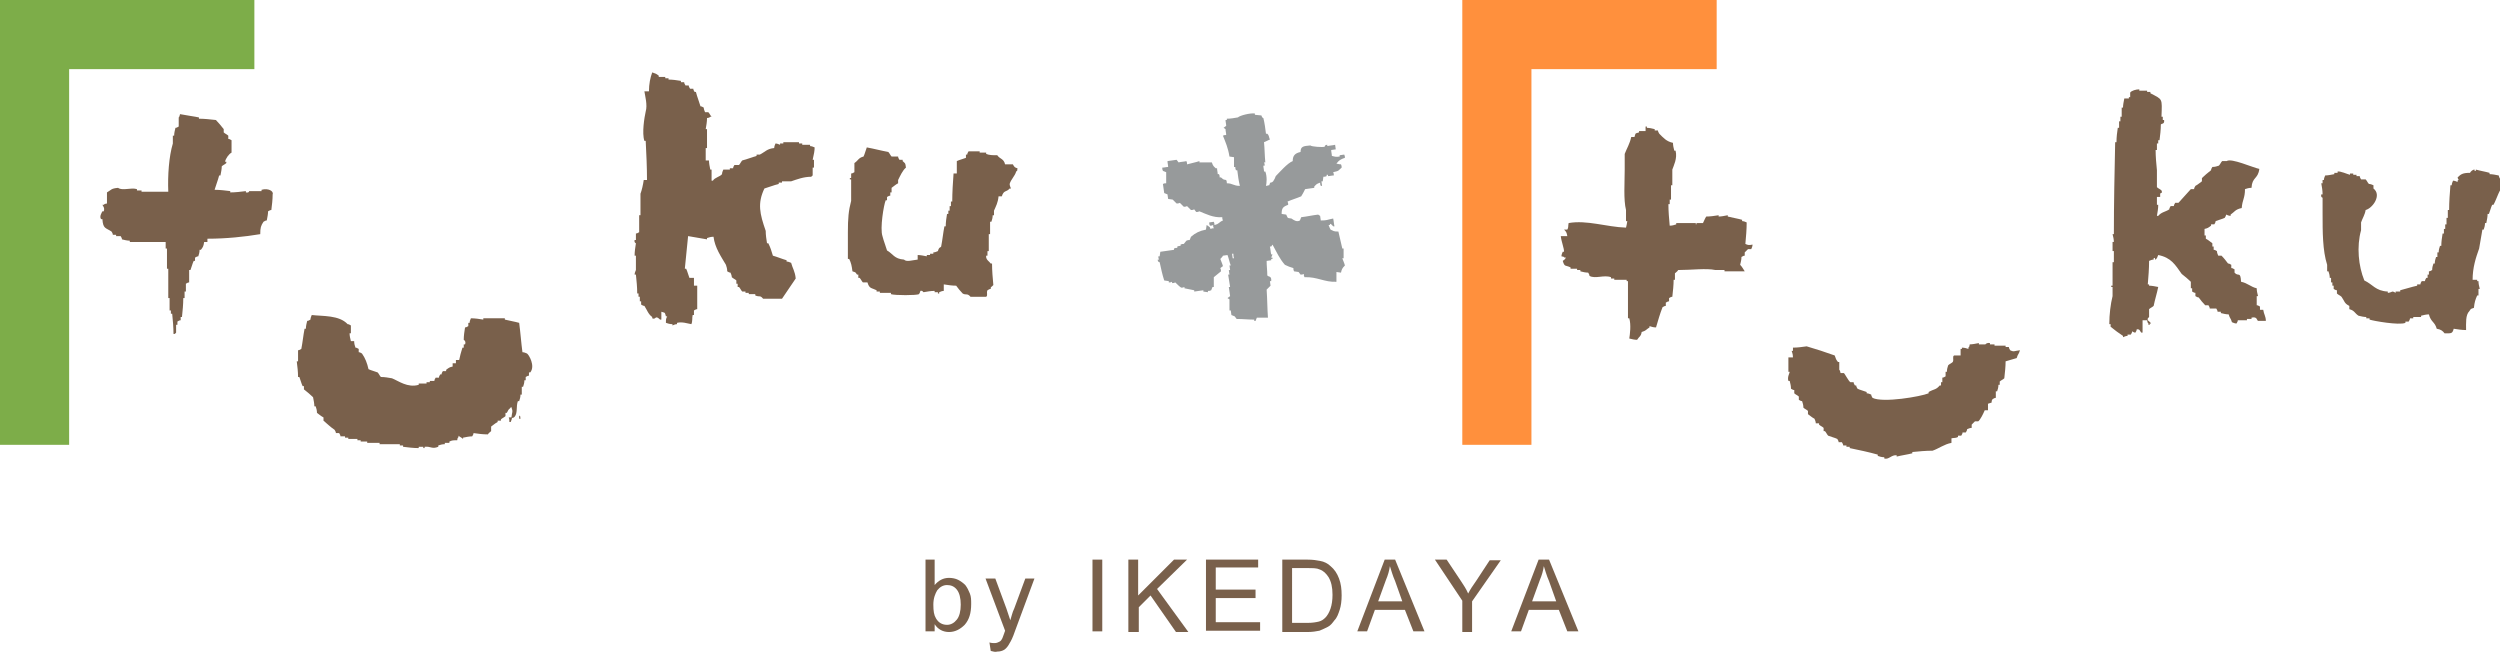
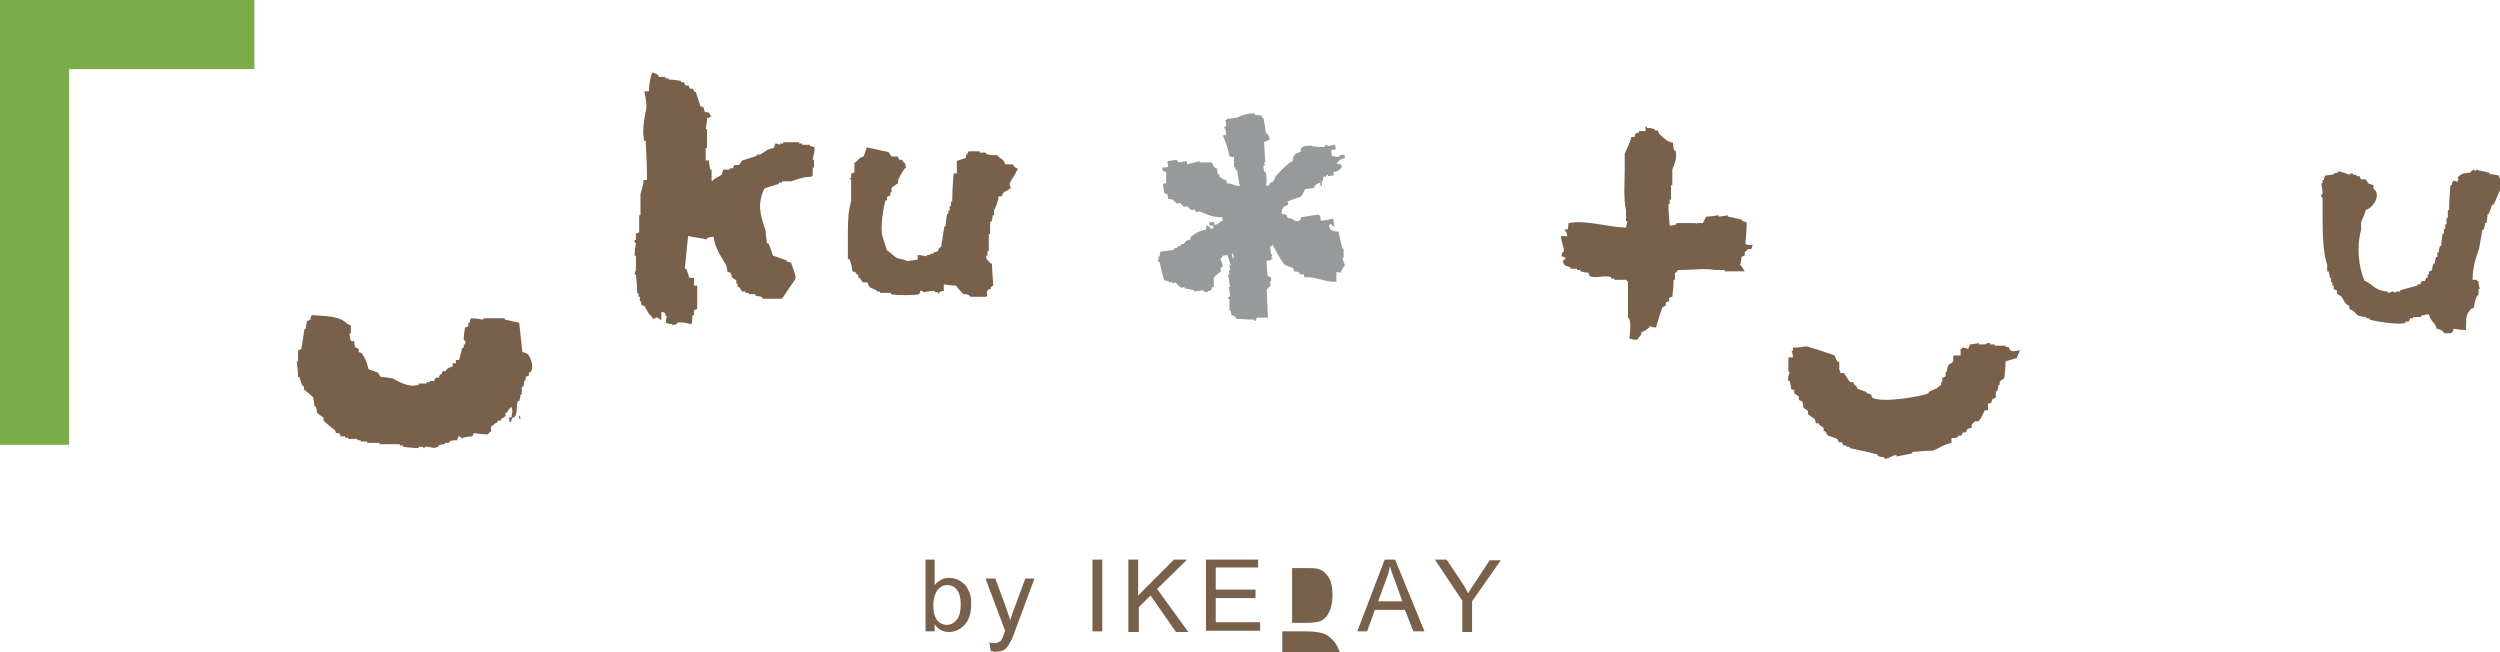
<svg xmlns="http://www.w3.org/2000/svg" version="1.1" id="レイヤー_1" x="0px" y="0px" viewBox="0 0 383.3 100" style="enable-background:new 0 0 383.3 100;" xml:space="preserve">
  <style type="text/css">
	.st0{fill:#79604B;}
	.st1{fill-rule:evenodd;clip-rule:evenodd;fill:#79604B;}
	.st2{fill-rule:evenodd;clip-rule:evenodd;fill:#979A9B;}
	.st3{fill:#FF903D;}
	.st4{fill:#7DAD49;}
</style>
  <g>
    <g>
      <path class="st0" d="M143.2,96.8h-1.3v-11h1.4v3.9c0.6-0.7,1.3-1.1,2.2-1.1c0.5,0,1,0.1,1.4,0.3c0.4,0.2,0.8,0.5,1.1,0.8    c0.3,0.4,0.5,0.8,0.7,1.3c0.2,0.5,0.2,1,0.2,1.6c0,1.4-0.3,2.4-1,3.2c-0.7,0.7-1.5,1.1-2.4,1.1c-0.9,0-1.7-0.4-2.2-1.2V96.8z     M143.1,92.7c0,1,0.1,1.6,0.4,2.1c0.4,0.7,1,1,1.7,1c0.6,0,1.1-0.3,1.5-0.8c0.4-0.5,0.6-1.3,0.6-2.3c0-1-0.2-1.8-0.6-2.3    c-0.4-0.5-0.9-0.7-1.5-0.7c-0.6,0-1.1,0.3-1.5,0.8C143.4,91,143.1,91.7,143.1,92.7z" />
      <path class="st0" d="M151.9,99.8l-0.2-1.3c0.3,0.1,0.6,0.1,0.8,0.1c0.3,0,0.5-0.1,0.7-0.2c0.2-0.1,0.3-0.2,0.4-0.4    c0.1-0.1,0.2-0.5,0.4-1c0-0.1,0.1-0.2,0.1-0.3l-3-8h1.5l1.7,4.6c0.2,0.6,0.4,1.2,0.6,1.8c0.2-0.6,0.3-1.2,0.6-1.8l1.7-4.6h1.4    l-3,8.1c-0.3,0.9-0.6,1.5-0.8,1.8c-0.2,0.4-0.5,0.8-0.8,1c-0.3,0.2-0.7,0.3-1.1,0.3C152.6,100,152.3,99.9,151.9,99.8z" />
      <path class="st0" d="M167.5,96.8v-11h1.5v11H167.5z" />
      <path class="st0" d="M173,96.8v-11h1.5v5.5l5.5-5.5h2l-4.6,4.5l4.8,6.6h-1.9l-3.9-5.6l-1.8,1.8v3.8H173z" />
      <path class="st0" d="M184.9,96.8v-11h8V87h-6.5v3.4h6.1v1.3h-6.1v3.7h6.8v1.3H184.9z" />
-       <path class="st0" d="M196.6,96.8v-11h3.8c0.9,0,1.5,0.1,2,0.2c0.6,0.1,1.2,0.4,1.6,0.8c0.6,0.5,1,1.1,1.3,1.9    c0.3,0.8,0.4,1.6,0.4,2.6c0,0.8-0.1,1.6-0.3,2.2c-0.2,0.6-0.4,1.2-0.8,1.6c-0.3,0.4-0.6,0.8-1,1c-0.4,0.2-0.8,0.4-1.3,0.6    c-0.5,0.1-1.1,0.2-1.8,0.2H196.6z M198.1,95.5h2.4c0.7,0,1.3-0.1,1.7-0.2c0.4-0.1,0.7-0.3,1-0.6c0.3-0.3,0.6-0.8,0.8-1.4    c0.2-0.6,0.3-1.3,0.3-2.1c0-1.2-0.2-2-0.6-2.7c-0.4-0.6-0.8-1-1.4-1.2c-0.4-0.2-1-0.2-1.9-0.2h-2.3V95.5z" />
+       <path class="st0" d="M196.6,96.8h3.8c0.9,0,1.5,0.1,2,0.2c0.6,0.1,1.2,0.4,1.6,0.8c0.6,0.5,1,1.1,1.3,1.9    c0.3,0.8,0.4,1.6,0.4,2.6c0,0.8-0.1,1.6-0.3,2.2c-0.2,0.6-0.4,1.2-0.8,1.6c-0.3,0.4-0.6,0.8-1,1c-0.4,0.2-0.8,0.4-1.3,0.6    c-0.5,0.1-1.1,0.2-1.8,0.2H196.6z M198.1,95.5h2.4c0.7,0,1.3-0.1,1.7-0.2c0.4-0.1,0.7-0.3,1-0.6c0.3-0.3,0.6-0.8,0.8-1.4    c0.2-0.6,0.3-1.3,0.3-2.1c0-1.2-0.2-2-0.6-2.7c-0.4-0.6-0.8-1-1.4-1.2c-0.4-0.2-1-0.2-1.9-0.2h-2.3V95.5z" />
      <path class="st0" d="M208.1,96.8l4.2-11h1.6l4.5,11h-1.7l-1.3-3.3h-4.6l-1.2,3.3H208.1z M211.3,92.2h3.7l-1.1-3.1    c-0.4-0.9-0.6-1.7-0.8-2.3c-0.1,0.7-0.3,1.4-0.6,2.1L211.3,92.2z" />
      <path class="st0" d="M224.2,96.8v-4.7l-4.2-6.3h1.8l2.2,3.3c0.4,0.6,0.8,1.2,1.1,1.9c0.3-0.6,0.7-1.2,1.2-1.9l2.1-3.2h1.7    l-4.4,6.3v4.7H224.2z" />
-       <path class="st0" d="M231.7,96.8l4.2-11h1.6l4.5,11h-1.7l-1.3-3.3h-4.6l-1.2,3.3H231.7z M234.9,92.2h3.7l-1.1-3.1    c-0.4-0.9-0.6-1.7-0.8-2.3c-0.1,0.7-0.3,1.4-0.6,2.1L234.9,92.2z" />
    </g>
    <g>
      <path class="st1" d="M124.9,22.6c-0.2-0.1-0.5-0.2-0.7-0.2c0-0.1,0-0.2,0-0.2c-0.4,0-0.8,0-1.2,0c0-0.1,0-0.2,0-0.2    c-0.2,0-0.3,0-0.5,0c0-0.1,0-0.2,0-0.2c-0.8,0-1.6,0-2.4,0c0,0.1,0,0.2,0,0.2c-0.2,0-0.3,0-0.5,0c0,0.1,0,0.2,0,0.2    c-0.2-0.1-0.5-0.2-0.7-0.2c-0.1,0.2-0.2,0.5-0.2,0.7c-1.1,0.1-1.4,0.6-2.2,1c-0.2,0-0.3,0-0.5,0c0,0.1,0,0.2,0,0.2    c-0.7,0.2-1.4,0.5-2.2,0.7c-0.2,0.2-0.3,0.5-0.5,0.7c-0.2,0-0.5,0-0.7,0c-0.1,0.2-0.2,0.3-0.2,0.5c-0.2,0-0.3,0-0.5,0    c0,0.1,0,0.2,0,0.2c-0.3,0-0.6,0-1,0c-0.1,0.2-0.2,0.5-0.2,0.7c-0.3,0.4-1.1,0.5-1.4,1c-0.1,0-0.2,0-0.2,0c0-0.6,0-1.1,0-1.7    c-0.1,0-0.2,0-0.2,0c-0.1-0.5-0.2-1-0.2-1.4c-0.2,0-0.3,0-0.5,0c0-0.6,0-1.3,0-1.9c0.1,0,0.2,0,0.2,0c0-1,0-1.9,0-2.9    c-0.1,0-0.2,0-0.2,0c0.1-0.6,0.2-1.1,0.2-1.7c0.5-0.1,0.2,0,0.5-0.2c0.1,0,0.2,0,0.2,0c-0.2-0.2-0.3-0.5-0.5-0.7    c-0.2,0-0.3,0-0.5,0c-0.1-0.2-0.2-0.5-0.2-0.7c-0.2-0.1-0.3-0.2-0.5-0.2c-0.2-0.7-0.5-1.4-0.7-2.2c-0.1,0-0.2,0-0.2,0    c-0.1-0.2-0.2-0.3-0.2-0.5c-0.2,0-0.3,0-0.5,0c-0.1-0.2-0.2-0.3-0.2-0.5c-0.2,0-0.3,0-0.5,0c-0.1-0.2-0.2-0.3-0.2-0.5    c-0.2,0-0.3,0-0.5,0c0-0.1,0-0.2,0-0.2c-0.6-0.1-1.3-0.2-1.9-0.2c0-0.1,0-0.2,0-0.2c-0.2,0-0.3,0-0.5,0c0-0.1,0-0.2,0-0.2    c-0.3,0-0.6,0-1,0c0-0.1,0-0.2,0-0.2c-0.4-0.3-0.4-0.3-1-0.5c-0.3,0.8-0.5,1.8-0.5,2.9c-0.2,0-0.5,0-0.7,0    c0.1,0.7,0.5,2.1,0.2,3.1c-0.2,0.9-0.6,3.3-0.2,4.5c0.1,0,0.2,0,0.2,0c0.1,2,0.2,4,0.2,6c-0.2,0-0.3,0-0.5,0    c-0.1,0.7-0.3,1.6-0.5,2.1c0,1.1,0,2.2,0,3.3c-0.1,0-0.2,0-0.2,0c0,0.9,0,1.8,0,2.6c-0.2,0.1-0.3,0.2-0.5,0.2c0,0.3,0,0.6,0,1    c-0.1,0-0.2,0-0.2,0c-0.1,0.4,0.2,0.5,0.2,0.5c-0.1,0.6-0.2,1.3-0.2,1.9c0.1,0,0.2,0,0.2,0c0,0.7,0,1.4,0,2.2    c-0.1,0.2-0.2,0.5-0.2,0.7c0.1,0,0.2,0,0.2,0c0.1,1,0.2,1.9,0.2,2.9c0.1,0,0.2,0,0.2,0c0,0.2,0,0.3,0,0.5c0.1,0,0.2,0,0.2,0    c0,0.2,0,0.5,0,0.7c0.1,0,0.2,0,0.2,0c0,0.2,0,0.3,0,0.5c0.2,0.1,0.3,0.2,0.5,0.2c0.4,0.6,0.6,1.3,1.2,1.7c0,0.1,0,0.2,0,0.2    c0.6,0.3,0.4-0.6,1.2,0.2c0.1,0,0.2,0,0.2,0c0-0.4,0-0.8,0-1.2c0.7,0.2,0.5,0.1,0.7,0.7c0.1,0,0.2,0,0.2,0c-0.2,0.4-0.2,0.4-0.2,1    c0.3,0.1,0.6,0.2,1,0.2c0,0.1,0,0.2,0,0.2c0.2-0.1,0.5-0.2,0.7-0.2c0-0.1,0-0.2,0-0.2c0.8-0.2,1.6,0.1,2.2,0.2    c0.2-0.4,0.1-1,0.2-1.4c0.1,0,0.2,0,0.2,0c0-0.2,0-0.5,0-0.7c0.2-0.1,0.3-0.2,0.5-0.2c0-1.2,0-2.4,0-3.6c-0.2,0-0.3,0-0.5,0    c0-0.4,0-0.8,0-1.2c-0.2,0-0.5,0-0.7,0c-0.2-0.5-0.3-1-0.5-1.4c-0.1,0-0.2,0-0.2,0c0.2-1.7,0.3-3.3,0.5-5c1,0.2,1.9,0.3,2.9,0.5    c0-0.1,0-0.2,0-0.2c0.3-0.1,0.6-0.2,1-0.2c0.2,1.7,1.2,3.1,1.9,4.3c0.1,0.3,0.2,0.6,0.2,1c0.2,0.1,0.3,0.2,0.5,0.2    c0.1,0.2,0.2,0.5,0.2,0.7c0.2,0.2,0.5,0.3,0.7,0.5c0,0.2,0,0.3,0,0.5c0.1,0,0.2,0,0.2,0c0,0.2,0,0.3,0,0.5c0.1,0,0.2,0,0.2,0    c0.2,0.2,0.3,0.5,0.5,0.7c0.2,0,0.3,0,0.5,0c0,0.1,0,0.2,0,0.2c0.2,0,0.3,0,0.5,0c0,0.1,0,0.2,0,0.2c0.3,0,0.6,0,1,0    c0,0.1,0,0.2,0,0.2c0.7,0.3,0.7-0.1,1.2,0.5c1,0,1.9,0,2.9,0c0.7-1,1.4-2.1,2.1-3.1c-0.1-1.1-0.5-1.6-0.7-2.4    c-0.2-0.1-0.5-0.2-0.7-0.2c0-0.1,0-0.2,0-0.2c-0.7-0.2-1.4-0.5-2.1-0.7c-0.2-0.7-0.4-1.3-0.7-1.9c-0.1,0-0.2,0-0.2,0    c-0.1-0.6-0.2-1.3-0.2-1.9c-0.9-2.6-1.3-4.2-0.2-6.5c0.7-0.2,1.4-0.5,2.2-0.7c0-0.1,0-0.2,0-0.2c0.2,0,0.3,0,0.5,0    c0-0.1,0-0.2,0-0.2c0.5,0,1,0,1.4,0c0.9-0.3,1.9-0.7,3.1-0.7c0.2-0.3,0,0,0.2-0.2c0-0.4,0-0.8,0-1.2c0.1,0,0.2,0,0.2,0    c0-0.4,0-0.8,0-1.2c-0.1,0-0.2,0-0.2,0C124.8,23.6,124.9,23.1,124.9,22.6z" />
-       <path class="st1" d="M347,47.5c-0.2,0-0.3,0-0.5,0c0-0.2,0-0.3,0-0.5c-0.2-0.1-0.3-0.2-0.5-0.2c0-0.5,0-1,0-1.4c0.1,0,0.2,0,0.2,0    c-0.1-0.4-0.2-0.8-0.2-1.2c-0.9-0.2-1.4-0.8-2.4-1c-0.1-1.7-0.4-0.7-1-1.4c0-0.2,0-0.3,0-0.5c-0.2-0.1-0.3-0.2-0.5-0.2    c0-0.2,0-0.3,0-0.5c-0.2-0.1-0.3-0.2-0.5-0.2c-0.3-0.4-0.6-0.8-1-1.2c-0.2,0-0.3,0-0.5,0c-0.1-0.2-0.2-0.5-0.2-0.7    c-0.2-0.1-0.3-0.2-0.5-0.2c0-0.2,0-0.3,0-0.5c-0.1,0-0.2,0-0.2,0c0-0.2,0-0.3,0-0.5c-0.3-0.2-0.6-0.5-1-0.7c0-0.2,0-0.3,0-0.5    c-0.1,0-0.2,0-0.2,0c0-0.3,0-0.6,0-1c0.5-0.1,0.6-0.2,1-0.5c0-0.1,0-0.2,0-0.2c0.2,0,0.3,0,0.5,0c0.1-0.2,0.2-0.3,0.2-0.5    c0.5-0.2,1-0.3,1.4-0.5c0.1-0.2,0.2-0.3,0.2-0.5c0.2,0.1,0.5,0.2,0.7,0.2c0-0.1,0-0.2,0-0.2c0.6-0.4,0.7-0.8,1.7-1    c0.1-1.3,0.5-1.5,0.5-2.9c0.3-0.1,0.6-0.2,1-0.2c0.1-1.7,1-1.3,1.2-2.9c-1-0.2-4.3-1.7-5-1.2c-0.2,0-0.5,0-0.7,0    c-0.2,0.2-0.3,0.5-0.5,0.7c-0.3,0.1-0.6,0.2-1,0.2c-0.1,0.2-0.2,0.3-0.2,0.5c-0.5,0.4-1,0.8-1.4,1.2c0,0.2,0,0.3,0,0.5    c-0.3,0.2-0.6,0.5-1,0.7c-0.1,0.2-0.2,0.3-0.2,0.5c-0.2,0-0.3,0-0.5,0c-0.6,0.7-1.3,1.4-1.9,2.1c-0.2,0-0.3,0-0.5,0    c-0.1,0.2-0.2,0.3-0.2,0.5c-0.2,0-0.3,0-0.5,0c-0.1,0.2-0.2,0.3-0.2,0.5c-0.6,0.4-1.2,0.4-1.7,1c-0.1,0-0.2,0-0.2,0    c0.1-0.6,0.2-1.1,0.2-1.7c-0.1,0-0.2,0-0.2,0c0-0.4,0-0.8,0-1.2c0.2,0,0.3,0,0.5,0c0-0.2,0-0.3,0-0.5c0.1-0.2,0.4,0,0.2-0.5    c-0.2-0.2-0.5-0.3-0.7-0.5c0-0.9,0-1.8,0-2.6c-0.1-1-0.2-2.1-0.2-3.1c0.1,0,0.2,0,0.2,0c0-0.3,0-0.6,0-1c0.1,0,0.2,0,0.2,0    c0-0.2,0-0.3,0-0.5c0.1,0,0.2,0,0.2,0c0.1-0.8,0.2-1.6,0.2-2.4c0.1-0.2,0.6,0,0.5-0.7c-0.1,0-0.2,0-0.2,0c0-0.2,0-0.3,0-0.5    c-0.1,0-0.2,0-0.2,0c0.1-2.9,0.2-2.6-1.7-3.6c0-0.1,0-0.2,0-0.2c-0.2,0-0.3,0-0.5,0c0-0.1,0-0.2,0-0.2c-0.4,0-0.8,0-1.2,0    c0-0.1,0-0.2,0-0.2c-0.5,0-1.2,0.2-1.4,0.5c0,0.2,0,0.5,0,0.7c-0.1,0-0.2,0-0.2,0c0,0.1,0,0.2,0,0.2c-0.2,0-0.5,0-0.7,0    c-0.1,0.5-0.2,1-0.2,1.4c-0.1,0-0.2,0-0.2,0c0,0.5,0,1,0,1.4c-0.1,0-0.2,0-0.2,0c0,0.2,0,0.5,0,0.7c-0.1,0-0.2,0-0.2,0    c0,0.3,0,0.6,0,1c-0.1,0-0.2,0-0.2,0c-0.1,0.7-0.2,1.4-0.2,2.2c-0.1,0-0.2,0-0.2,0c-0.1,4.7-0.2,9.4-0.2,14.1c-0.1,0-0.2,0-0.2,0    c0.1,0.4,0.2,0.8,0.2,1.2c-0.1,0-0.2,0-0.2,0c0,0.5,0,1,0,1.4c0.1,0,0.2,0,0.2,0c0,0.6,0,1.1,0,1.7c-0.1,0-0.2,0-0.2,0    c0,1.2,0,2.4,0,3.6c-0.1,0-0.2,0-0.2,0c0,0.1,0,0.2,0,0.2c0.1,0,0.2,0,0.2,0c0,0.5,0,1,0,1.4c-0.3,1.2-0.5,2.8-0.5,4.3    c0.1,0,0.2,0,0.2,0c0,0.1,0,0.2,0,0.2c0,0.1,0,0.2,0,0.2c0.6,0.5,1.3,1,1.9,1.4c0,0.1,0,0.2,0,0.2c0.2-0.1,0.5-0.2,0.7-0.2    c0-0.1,0-0.2,0-0.2c0.2,0,0.3,0,0.5,0c0.1-0.2,0.2-0.3,0.2-0.5c0.2,0.1,0.3,0.2,0.5,0.2c0.1-0.2,0.2-0.3,0.2-0.5    c0.5-0.1,0.5,0.3,0.7,0.5c0.1,0,0.2,0,0.2,0c0-0.6,0-1.3,0-1.9c0.2,0,0.5,0,0.7,0c0.1,0.5,0,0.2,0.2,0.5c0,0.1,0,0.2,0,0.2    c0.1,0,0.2,0,0.2,0c0-0.1,0-0.2,0-0.2c0.1,0,0.2,0,0.2,0c0-0.1-0.5-0.5-0.5-0.5c-0.1-0.4,0.2-0.4,0.2-0.5c0-0.4,0-0.8,0-1.2    c0.2-0.2,0.5-0.3,0.7-0.5c0.2-1,0.5-1.9,0.7-2.9c-0.5-0.1-1-0.2-1.4-0.2c0-0.1,0-0.2,0-0.2c-0.1,0-0.2,0-0.2,0    c0.1-1.2,0.2-2.4,0.2-3.6c0.2-0.1,0.5-0.2,0.7-0.2c0-0.1,0-0.2,0-0.2c0.3-0.2,0.2,0.2,0.2,0.2c0.3,0,0.4-0.5,0.5-0.7    c2,0.4,2.6,1.5,3.6,2.9c0.5,0.4,1,0.8,1.4,1.2c0,0.3,0,0.6,0,1c0.1,0,0.2,0,0.2,0c0,0.2,0,0.3,0,0.5c0.2,0.1,0.3,0.2,0.5,0.2    c0,0.2,0,0.3,0,0.5c0.2,0.1,0.3,0.2,0.5,0.2c0.3,0.4,0.6,0.8,1,1.2c0.2,0,0.3,0,0.5,0c0.1,0.2,0.2,0.3,0.2,0.5c0.3,0,0.6,0,1,0    c0.1,0.2,0.2,0.3,0.2,0.5c0.2,0,0.3,0,0.5,0c0,0.1,0,0.2,0,0.2c0.4,0.1,0.8,0.2,1.2,0.2c0.2,0.7,0.3,0.5,0.5,1.2    c0.2,0.1,0.5,0.2,0.7,0.2c0.1-0.2,0.2-0.3,0.2-0.5c0.5,0,1,0,1.4,0c0-0.1,0-0.2,0-0.2c0.2,0,0.5,0,0.7,0c0-0.1,0-0.2,0-0.2    c0.9-0.2,0.8,0.4,1,0.5c0.4,0,0.8,0,1.2,0C347.4,48.5,347.1,48.2,347,47.5z" />
-       <path class="st1" d="M40.1,29.1c0,0.1,0,0.2,0,0.2c-0.6,0-1.3,0-1.9,0c0,0,0,0.3-0.5,0.2c0-0.1,0-0.2,0-0.2    c-0.8,0.1-1.6,0.2-2.4,0.2c0-0.1,0-0.2,0-0.2c-0.8-0.1-1.6-0.2-2.4-0.2c0.2-0.7,0.5-1.4,0.7-2.2c0.1,0,0.2,0,0.2,0    c0.1-0.5,0.2-1,0.2-1.4c0.2-0.2,0.5-0.3,0.7-0.5c0-0.1,0-0.2,0-0.2c-0.1,0-0.2,0-0.2,0c0.1-0.5,0.6-1.2,1-1.4c0-0.6,0-1.3,0-1.9    c-0.2-0.1-0.3-0.2-0.5-0.2c0-0.2,0-0.3,0-0.5c-0.2-0.2-0.5-0.3-0.7-0.5c0-0.2,0-0.3,0-0.5c-0.4-0.5-0.8-1-1.2-1.4    c-0.9-0.1-1.8-0.2-2.6-0.2c0-0.1,0-0.2,0-0.2c-1-0.2-1.9-0.3-2.9-0.5c-0.1,0.5-0.2,0.5-0.2,0.5c0,0.5,0,1,0,1.4    c-0.2,0.1-0.3,0.2-0.5,0.2c-0.1,0.4-0.2,0.8-0.2,1.2c-0.1,0-0.2,0-0.2,0c0,0.4,0,0.8,0,1.2c-0.6,2-0.8,4.9-0.7,7.4    c-1.4,0-2.7,0-4.1,0c0-0.1,0-0.2,0-0.2c-0.2,0-0.5,0-0.7,0c0-0.1,0-0.2,0-0.2c-0.9-0.3-2.2,0.3-2.9-0.2c-1.1,0.1-1,0.3-1.7,0.7    c0,0.6,0,1.1,0,1.7c-0.5,0.1-0.2,0-0.5,0.2c-0.1,0-0.2,0-0.2,0c0.1,0.2,0.4,0.5,0.2,1c-0.1,0-0.2,0-0.2,0    c-0.1,0.2-0.5,0.8-0.2,1.2c0.1,0,0.2,0,0.2,0c0.1,1.5,0.5,1.3,1.4,1.9c0.1,0.2,0.2,0.3,0.2,0.5c0.2,0,0.3,0,0.5,0    c0,0.1,0,0.2,0,0.2c0.2,0,0.5,0,0.7,0c0.1,0.2,0.2,0.3,0.2,0.5c0.4,0.1,0.8,0.2,1.2,0.2c0,0.1,0,0.2,0,0.2c1.8,0,3.7,0,5.5,0    c0,0.3,0,0.6,0,1c0.1,0,0.2,0,0.2,0c0,1,0,2.1,0,3.1c0.1,0,0.2,0,0.2,0c0,1.5,0,3,0,4.5c0.1,0,0.2,0,0.2,0c0,0.6,0,1.3,0,1.9    c0.1,0,0.2,0,0.2,0c0,0.2,0,0.3,0,0.5c0.1,0,0.2,0,0.2,0c0.1,1,0.2,2.1,0.2,3.1c0.1,0,0.2,0,0.2,0l0.2-0.2c0-0.4,0-0.8,0-1.2    c0.1,0,0.2,0,0.2,0c0-0.2,0-0.3,0-0.5c0.2-0.1,0.3-0.2,0.5-0.2c0-0.2,0-0.3,0-0.5c0.1,0,0.2,0,0.2,0c0.1-1,0.2-1.9,0.2-2.9    c0.1,0,0.2,0,0.2,0c0-0.3,0-0.6,0-1c0.1,0,0.2,0,0.2,0c0-0.4,0-0.8,0-1.2c0.2-0.1,0.3-0.2,0.5-0.2c0-0.6,0-1.3,0-1.9    c0.1,0,0.2,0,0.2,0c0.2-0.5,0.3-1,0.5-1.4c0.1,0,0.2,0,0.2,0c0-0.2,0-0.3,0-0.5c0.2-0.1,0.3-0.2,0.5-0.2c0.1-0.3,0.2-0.6,0.2-1    c0.1,0,0.2,0,0.2,0c0.3-0.4,0.4-0.5,0.5-1.2c0.2,0,0.3,0,0.5,0c0-0.2,0-0.3,0-0.5c2.9,0,5.7-0.3,8.1-0.7c0-1,0.1-1.3,0.5-1.9    c0.2-0.1,0.3-0.2,0.5-0.2c0.1-0.5,0.2-1,0.2-1.4c0.2-0.1,0.3-0.2,0.5-0.2c0.1-0.8,0.2-1.6,0.2-2.4C42,29.3,41.1,28.8,40.1,29.1z" />
      <path class="st1" d="M267.6,37.4c0.1-1.1,0.2-2.2,0.2-3.3c-0.2-0.1-0.5-0.2-0.7-0.2c0-0.1,0-0.2,0-0.2c-0.7-0.2-1.4-0.3-2.2-0.5    c0-0.1,0-0.2,0-0.2c-0.5,0.1-1,0.2-1.4,0.2c0-0.1,0-0.2,0-0.2c-0.6,0.1-1.3,0.2-1.9,0.2c-0.2,0.3-0.3,0.6-0.5,1c-0.3,0-0.6,0-1,0    c0,0.1,0,0.2,0,0.2c-0.3,0,0.1-0.2-0.2-0.2c-1,0-1.9,0-2.9,0c0,0.1,0,0.2,0,0.2c-0.3,0.1-0.6,0.2-1,0.2c-0.1-1.1-0.2-2.2-0.2-3.3    c0.1,0,0.2,0,0.2,0c0-0.2,0-0.5,0-0.7c0.1,0,0.2,0,0.2,0c0-0.7,0-1.4,0-2.2c0.1,0,0.2,0,0.2,0c0-0.8,0-1.6,0-2.4    c0.2-0.6,0.8-1.7,0.5-2.9c-0.1,0-0.2,0-0.2,0c-0.1-0.4-0.2-0.8-0.2-1.2c-1-0.2-1.5-0.8-2.1-1.4c-0.1-0.2-0.2-0.3-0.2-0.5    c-0.2,0-0.3,0-0.5,0c0-0.1,0-0.2,0-0.2c-0.4-0.1-0.8-0.2-1.2-0.2c0-0.1,0-0.2,0-0.2c-0.1,0-0.2,0-0.2,0c0,0.2,0,0.5,0,0.7    c-0.3,0-0.6,0-1,0c0,0.1,0,0.2,0,0.2c-0.7,0.2-0.5,0.1-0.7,0.7c-0.2,0-0.3,0-0.5,0c-0.2,1-0.7,1.8-1,2.6c0,0.8,0,1.6,0,2.4    c0,2-0.2,4.6,0.2,6.2c0,0.6,0,1.1,0,1.7c0.1,0,0.2,0,0.2,0c-0.1,0.6-0.1,0.6-0.2,1c-3-0.1-6-1.2-8.8-0.7c-0.1,0.5,0,0.7-0.2,1    c-0.2,0-0.3,0-0.5,0c0.3,0.3,0.4,0.4,0.5,1c-0.3,0-0.6,0-1,0c0.1,0.9,0.5,1.8,0.5,2.4c-0.1,0-0.2,0-0.2,0    c-0.1,0.2-0.2,0.5-0.2,0.7c0.5,0.1,0.2,0,0.5,0.2c0.1,0,0.2,0,0.2,0c-0.2,0.3-0.2,0.3-0.5,0.5c0.3,1,0.4,0.6,1.2,1    c0,0.1,0,0.2,0,0.2c0.3,0,0.6,0,1,0c0,0.1,0,0.2,0,0.2c0.2,0,0.3,0,0.5,0c0,0.1,0,0.2,0,0.2c0.4,0.1,0.8,0.2,1.2,0.2    c0.1,0.2,0.2,0.3,0.2,0.5c0.9,0.5,2.2-0.2,3.3,0.2c0,0.1,0,0.2,0,0.2c0.2,0,0.3,0,0.5,0c0,0.1,0,0.2,0,0.2c0.6,0,1.3,0,1.9,0    c0,0.1,0,0.2,0,0.2c0.1,0,0.2,0,0.2,0c0,1.9,0,3.8,0,5.7c0.1,0,0.2,0,0.2,0c0.3,1,0.1,2.5,0,3.1c0.4,0.1,0.8,0.2,1.2,0.2    c0.3-0.5,0.6-0.5,0.7-1.2c0.7-0.2,0.7-0.4,1.2-0.7c0-0.1,0-0.2,0-0.2c0.3,0.1,0.6,0.2,1,0.2c0.3-1,0.6-2.1,1-3.1    c0.2-0.1,0.3-0.2,0.5-0.2c0-0.2,0-0.3,0-0.5c0.2-0.1,0.3-0.2,0.5-0.2c0-0.2,0-0.3,0-0.5c0.2-0.1,0.3-0.2,0.5-0.2    c0.1-0.9,0.2-1.8,0.2-2.6c0.1,0,0.2,0,0.2,0c0-0.3,0-0.6,0-1c0,0,0.4-0.3,0.5-0.5c2.1,0,4.3-0.3,5.7,0c0.5,0,1,0,1.4,0    c0,0.1,0,0.2,0,0.2c1,0,2.1,0,3.1,0c-0.2-0.3-0.4-0.7-0.7-1c0.1-0.4,0.2-0.8,0.2-1.2c0.2-0.1,0.3-0.2,0.5-0.2c0-0.2,0-0.3,0-0.5    l0.5-0.5c0.2,0,0.3,0,0.5,0c0.1-0.2,0.2-0.5,0.2-0.7C268.2,37.6,268,37.6,267.6,37.4z" />
      <path class="st1" d="M155.3,25.2c-0.4,0-0.8,0-1.2,0c-0.2-0.9-0.8-0.8-1.2-1.4c-0.7,0-1.2,0-1.7-0.2c0-0.1,0-0.2,0-0.2    c-0.3,0-0.6,0-1,0c0-0.1,0-0.2,0-0.2c-0.6,0-1.1,0-1.7,0c-0.1,0.2-0.2,0.3-0.2,0.5c-0.1,0-0.2,0-0.2,0c0,0.2,0,0.3,0,0.5    c-0.5,0.2-1,0.3-1.4,0.5c0,0.6,0,1.3,0,1.9c-0.2,0-0.3,0-0.5,0c-0.1,1.4-0.2,2.9-0.2,4.3c-0.1,0-0.2,0-0.2,0c0,0.2,0,0.5,0,0.7    c-0.1,0-0.2,0-0.2,0c0,0.2,0,0.5,0,0.7c-0.1,0-0.2,0-0.2,0c0,0.2,0,0.3,0,0.5c-0.1,0-0.2,0-0.2,0c-0.1,0.6-0.2,1.3-0.2,1.9    c-0.1,0-0.2,0-0.2,0c-0.2,1-0.3,2.1-0.5,3.1c-0.1,0.2-0.3,0-0.5,0.7c-0.2,0.1-0.5,0.2-0.7,0.2c0,0.1,0,0.2,0,0.2    c-0.2,0-0.3,0-0.5,0c0,0.1,0,0.2,0,0.2c-0.2,0-0.3,0-0.5,0c0,0.1,0,0.2,0,0.2c-0.5-0.1-1-0.2-1.4-0.2c0,0.2,0,0.5,0,0.7    c-0.9,0.1-1.7,0.4-2.1,0c-1.5-0.1-1.7-0.9-2.6-1.4c-0.2-0.7-0.5-1.4-0.7-2.2c-0.4-1.2,0.2-4.8,0.5-5.5c0.1,0,0.2,0,0.2,0    c0-0.2,0-0.3,0-0.5c0.2-0.1,0.3-0.2,0.5-0.2c0-0.2,0-0.3,0-0.5c0.1,0,0.2,0,0.2,0c0-0.2,0-0.5,0-0.7c0.3-0.2,0.6-0.5,1-0.7    c0-0.2,0-0.3,0-0.5c0.3-0.6,0.7-1.5,1.2-1.9c-0.1-0.8-0.1-0.6-0.5-1c0-0.1,0-0.2,0-0.2c-0.2,0-0.3,0-0.5,0    c-0.1-0.2-0.2-0.3-0.2-0.5c-0.3,0-0.6,0-1,0c-0.2-0.2-0.3-0.5-0.5-0.7c-1.1-0.2-2.2-0.5-3.3-0.7c-0.2,0.5-0.3,1-0.5,1.4    c-0.8,0.2-0.8,0.6-1.4,1c0,0.5,0,1,0,1.4c-0.2,0.1-0.3,0.2-0.5,0.2c0,0.2,0,0.5,0,0.7c-0.1,0-0.2,0-0.2,0c0,0.1,0,0.2,0,0.2    c0.1,0,0.2,0,0.2,0c0,1.1,0,2.2,0,3.3c-0.4,1.5-0.5,2.7-0.5,4.8c0,1.4,0,2.7,0,4.1c0.1,0,0.2,0,0.2,0c0.3,0.6,0.4,1.1,0.5,1.9    c0.6,0.2,0.4,0.1,0.7,0.5c0.1,0,0.2,0,0.2,0c0,0.2,0,0.3,0,0.5c0.1,0,0.2,0,0.2,0c0.2,0.2,0.3,0.5,0.5,0.7c0.2,0,0.5,0,0.7,0    c0.3,1,0.6,0.8,1.4,1.2c0,0.1,0,0.2,0,0.2c0.2,0,0.3,0,0.5,0c0,0.1,0,0.2,0,0.2c0.6,0,1.1,0,1.7,0c0,0.1,0,0.2,0,0.2    c0.6,0.2,3.9,0.2,4.3,0c0.1-0.2,0.2-0.3,0.2-0.5c0.4-0.1,0.4,0.2,0.5,0.2c0.6-0.1,1.1-0.2,1.7-0.2c0,0.1,0,0.2,0,0.2    c0.2,0,0.3,0,0.5,0c0,0.1,0,0.2,0,0.2c0.1,0,0.2,0,0.2,0c0-0.1,0-0.2,0-0.2c0.2-0.1,0.5-0.2,0.7-0.2c0-0.3,0-0.6,0-1    c0.6,0.1,1.3,0.2,1.9,0.2c0.3,0.4,0.6,0.8,1,1.2c0.5,0.3,0.7-0.1,1.2,0.5c0.8,0,1.6,0,2.4,0c0.3-0.2,0-0.6,0.2-1    c0.2-0.1,0.3-0.2,0.5-0.2c0-0.1,0-0.2,0-0.2c0.2-0.3,0,0,0.2-0.2c0.2-0.2,0,0,0.2-0.2c-0.1-1.1-0.2-2.2-0.2-3.3    c-0.1,0-0.2,0-0.2,0c-0.2-0.3-0.8-0.6-0.7-1.2c0.1,0,0.2,0,0.2,0c0-0.2,0-0.5,0-0.7c0.1,0,0.2,0,0.2,0c0-0.9,0-1.8,0-2.6    c0.1,0,0.2,0,0.2,0c0-0.6,0-1.3,0-1.9c0.1,0,0.2,0,0.2,0c0.1-0.3,0.2-0.6,0.2-1c0.1,0,0.2,0,0.2,0c0-0.2,0-0.5,0-0.7    c0.3-0.7,0.6-1.2,0.7-2.2c0.2,0,0.3,0,0.5,0c0.3-1,0.7-0.6,1.2-1.2c0.1,0,0.2,0,0.2,0c-0.1-0.2-0.2-0.5-0.2-0.7    c0.2-0.7,0.8-1.2,1-1.9c0.3-0.3,0.1,0,0.2-0.5C155.6,25.7,155.5,25.6,155.3,25.2z" />
      <path class="st1" d="M383.1,26.9c-0.5-0.1-1-0.2-1.4-0.2c0-0.1,0-0.2,0-0.2c-0.7-0.2-1.4-0.3-2.1-0.5c0,0.1,0,0.2,0,0.2    c-0.1,0-0.2,0-0.2,0c0-0.1,0-0.2,0-0.2c-0.3,0-0.6,0.3-0.7,0.5c-1.1,0-1.4,0.2-1.9,0.7c0.1,0.5,0.3,0.2,0,0.5c0,0.1,0,0.2,0,0.2    c-0.2-0.1-0.5-0.2-0.7-0.2c-0.1,0.2-0.2,0.5-0.2,0.7c-0.1,0-0.2,0-0.2,0c-0.1,1.3-0.2,2.5-0.2,3.8c-0.1,0-0.2,0-0.2,0    c0,0.4,0,0.8,0,1.2c-0.1,0-0.2,0-0.2,0c0,0.3,0,0.6,0,1c-0.1,0-0.2,0-0.2,0c0,0.2,0,0.5,0,0.7c-0.1,0-0.2,0-0.2,0    c0,0.2,0,0.5,0,0.7c-0.1,0-0.2,0-0.2,0c-0.1,0.6-0.2,1.3-0.2,1.9c-0.1,0-0.2,0-0.2,0c-0.1,0.3-0.2,0.6-0.2,1c-0.1,0-0.2,0-0.2,0    c0,0.2,0,0.5,0,0.7c-0.1,0-0.2,0-0.2,0c-0.1,0.3-0.2,0.6-0.2,1c-0.1,0-0.2,0-0.2,0c-0.1,0.3-0.2,0.6-0.2,1    c-0.2,0.1-0.3,0.2-0.5,0.2c0,0.2,0,0.3,0,0.5c-0.1,0-0.2,0-0.2,0c0,0.2,0,0.3,0,0.5c-0.1,0-0.2,0-0.2,0c-0.1,0.2-0.2,0.3-0.2,0.5    c-0.2,0-0.3,0-0.5,0c-0.1,0.2-0.2,0.3-0.2,0.5c-0.2,0-0.3,0-0.5,0c0,0.1,0,0.2,0,0.2c-0.9,0.2-1.8,0.5-2.6,0.7c0,0.1,0,0.2,0,0.2    c-0.2,0-0.5,0-0.7,0c0,0.1,0,0.2,0,0.2c-0.2-0.1-0.3-0.2-0.5-0.2c-0.2,0.1-0.5,0.2-0.7,0.2c0-0.1,0-0.2,0-0.2    c-1.9-0.1-2.3-1.1-3.6-1.7c-0.9-2.2-1.2-5.2-0.5-7.7c0-0.4,0-0.8,0-1.2c0.2-0.6,0.6-1.2,0.7-1.9c1.1-0.3,2.5-2.3,1.2-3.3    c0-0.2,0-0.3,0-0.5c-0.2-0.1-0.5-0.2-0.7-0.2c-0.2-0.2-0.3-0.5-0.5-0.7c-0.2,0-0.5,0-0.7,0c-0.1-0.2-0.2-0.3-0.2-0.5    c-0.2,0-0.3,0-0.5,0c0-0.1,0-0.2,0-0.2c-0.2,0-0.3,0-0.5,0c0-0.1,0-0.2,0-0.2c-0.2,0-0.3,0-0.5,0c0,0.1,0,0.2,0,0.2    c-0.4-0.1-1.5-0.6-1.9-0.5c0,0.1,0,0.2,0,0.2c-0.2,0-0.3,0-0.5,0c0,0.1,0,0.2,0,0.2c-0.5,0.1-1,0.2-1.4,0.2    c-0.1,0.2-0.2,0.5-0.2,0.7c-0.1,0-0.2,0-0.2,0c0,0.2,0,0.3,0,0.5c-0.1,0-0.2,0-0.2,0c0.1,0.6,0.2,1.1,0.2,1.7c-0.1,0-0.2,0-0.2,0    c-0.1,0.5,0.2,0.5,0.2,0.5c0,0.8,0,1.6,0,2.4c0,2.9,0,5.7,0.7,7.9c0,0.3,0,0.6,0,1c0.1,0,0.2,0,0.2,0c0.1,0.3,0.2,0.6,0.2,1    c0.1,0,0.2,0,0.2,0c0,0.2,0,0.5,0,0.7c0.1,0,0.2,0,0.2,0c0,0.2,0,0.3,0,0.5c0.1,0,0.2,0,0.2,0c0,0.2,0,0.3,0,0.5    c0.2,0.1,0.3,0.2,0.5,0.2c0,0.2,0,0.3,0,0.5c0.2,0.2,0.5,0.3,0.7,0.5c0.5,0.7,0.4,1,1.2,1.4c0,0.2,0,0.3,0,0.5    c0.8,0.2,0.8,0.6,1.4,1c0.4,0.1,0.8,0.2,1.2,0.2c0,0.1,0,0.2,0,0.2c0.2,0,0.3,0,0.5,0c0,0.1,0,0.2,0,0.2c0.6,0.2,4.5,0.9,5.5,0.5    c0-0.1,0-0.2,0-0.2c0.2,0,0.3,0,0.5,0c0.1-0.2,0.2-0.3,0.2-0.5c0.2,0,0.3,0,0.5,0c0-0.1,0-0.2,0-0.2c0.4,0,0.8,0,1.2,0    c0-0.1,0-0.2,0-0.2c0.4-0.1,0.8-0.2,1.2-0.2c0.3,1.2,0.9,1.1,1.2,2.2c0.6,0.1,0.9,0.3,1.2,0.7c1,0,1.2,0.1,1.4-0.7    c0.6,0.1,1.3,0.2,1.9,0.2c0-1.1-0.1-2.3,0.5-2.9c0.3-0.4,0.1-0.3,0.7-0.5c0.1-0.9,0.2-1.2,0.5-1.9c0.1,0,0.2,0,0.2,0    c0-0.3,0-0.6,0-1c0.1,0,0.2,0,0.2,0c-0.1-0.4-0.2-0.8-0.2-1.2c-0.1,0-0.2,0-0.2,0c0-0.1,0-0.2,0-0.2c-0.2,0-0.5,0-0.7,0    c0-1.9,0.5-3.4,1-4.8c0.2-1,0.3-1.9,0.5-2.9c0.1,0,0.2,0,0.2,0c0.1-0.3,0.2-0.6,0.2-1c0.1,0,0.2,0,0.2,0c0.1-0.5,0.2-1,0.2-1.4    c0.1,0,0.2,0,0.2,0c0.2-0.5,0.3-1,0.5-1.4c0.1,0,0.2,0,0.2,0c0.6-1.1,0.8-2.3,1.7-3.1C383.3,27.5,383.2,27.3,383.1,26.9z" />
      <path class="st1" d="M308.2,53.7c-0.1-0.2-0.2-0.3-0.2-0.5c-0.2,0-0.3,0-0.5,0c0-0.1,0-0.2,0-0.2c-0.6,0-1.1,0-1.7,0    c0-0.1,0-0.2,0-0.2c-0.2,0-0.5,0-0.7,0c0-0.1,0-0.2,0-0.2c-0.5-0.1-0.7,0.2-0.7,0.2c-0.3,0-0.6,0-1,0c0-0.1,0-0.2,0-0.2    c-0.5,0.1-1,0.2-1.4,0.2c-0.1,0.5,0,0.2-0.2,0.5c0,0.1,0,0.2,0,0.2c-0.3-0.1-0.6-0.2-1-0.2c0,0.1,0,0.2,0,0.2c-0.1,0-0.2,0-0.2,0    c0,0.3,0,0.6,0,1c-0.3,0-0.6,0-1,0c-0.3,0.2,0,0.6-0.2,1c-0.2,0.2-0.5,0.3-0.7,0.5c-0.1,0.3-0.2,0.6-0.2,1c-0.1,0-0.2,0-0.2,0    c0,0.2,0,0.5,0,0.7c-0.2,0.1-0.3,0.2-0.5,0.2c0,0.2,0,0.5,0,0.7c-0.1,0-0.2,0-0.2,0c0,0.2,0,0.3,0,0.5c-0.1,0-0.2,0-0.2,0    c-0.6,0.7-0.8,0.5-1.7,1c0,0.1,0,0.2,0,0.2c-1.2,0.5-7,1.5-8.6,0.7c-0.1-0.2-0.2-0.3-0.2-0.5c-0.2-0.1-0.5-0.2-0.7-0.2    c0-0.1,0-0.2,0-0.2c-0.5-0.2-1-0.3-1.4-0.5c-0.1-0.2-0.2-0.3-0.2-0.5c-0.1,0-0.2,0-0.2,0c-0.1-0.2-0.2-0.3-0.2-0.5    c-0.2,0-0.3,0-0.5,0c-0.3-0.2-0.9-1.4-1-1.4c-0.2,0-0.3,0-0.5,0c-0.1-0.5-0.2-0.5-0.2-0.5c0-0.4,0-0.8,0-1.2c-0.1,0-0.2,0-0.2,0    c-0.3-0.4-0.3-0.4-0.5-1c-1.4-0.5-2.9-1-4.3-1.4c-0.7,0.1-1.4,0.2-2.1,0.2c0,0.2,0,0.3,0,0.5c-0.1,0-0.2,0-0.2,0    c0,0.1,0.2,0.4,0.2,1c-0.2,0-0.5,0-0.7,0c0,0.7,0,1.4,0,2.2c0.1,0,0.2,0,0.2,0c0,0.2-0.4,0.8-0.2,1.4c0.1,0,0.2,0,0.2,0    c0.1,0.4,0.2,0.8,0.2,1.2c0.2,0.1,0.3,0.2,0.5,0.2c0,0.2,0,0.3,0,0.5c0.2,0.2,0.5,0.3,0.7,0.5c0,0.2,0,0.3,0,0.5    c0.2,0.1,0.3,0.2,0.5,0.2c0.1,0.3,0.2,0.6,0.2,1c0.2,0.2,0.5,0.3,0.7,0.5c0,0.2,0,0.3,0,0.5c0.3,0.2,0.6,0.5,1,0.7    c0.1,0.2,0.2,0.5,0.2,0.7c0.2,0,0.3,0,0.5,0c0,0.1,0,0.2,0,0.2c0.2,0.2,0.5,0.3,0.7,0.5c0,0.2,0,0.3,0,0.5c0.1,0,0.2,0,0.2,0    c0.2,0.2,0.3,0.5,0.5,0.7c0.5,0.2,1,0.3,1.4,0.5c0.1,0.2,0.2,0.3,0.2,0.5c0.2,0,0.3,0,0.5,0c0.1,0.2,0.2,0.3,0.2,0.5    c0.2,0,0.3,0,0.5,0c0,0.1,0,0.2,0,0.2c0.2,0,0.3,0,0.5,0c0,0.1,0,0.2,0,0.2c1.4,0.3,2.9,0.6,4.3,1c0,0.1,0,0.2,0,0.2    c0.3,0.1,0.6,0.2,1,0.2c0,0.1,0,0.2,0,0.2c0.7,0.2,1.1-0.6,1.9-0.5c0,0.1,0,0.2,0,0.2c0.8-0.2,1.6-0.3,2.4-0.5c0-0.1,0-0.2,0-0.2    c1-0.1,2.1-0.2,3.1-0.2c0.9-0.3,1.8-1,2.9-1.2c0-0.2,0-0.5,0-0.7c0.5-0.1,0.6,0,1-0.2c0-0.1,0-0.2,0-0.2c0.2,0,0.3,0,0.5,0    c0.1-0.2,0.2-0.3,0.2-0.5c0.2,0,0.3,0,0.5,0c0.1-0.2,0.2-0.3,0.2-0.5c0.2-0.1,0.5-0.2,0.7-0.2c0-0.2,0-0.3,0-0.5l0.5-0.5    c0.2,0,0.3,0,0.5,0c0.3-0.2,0.8-1.2,1-1.7c0.2,0,0.3,0,0.5,0c0-0.3,0-0.6,0-1c1-0.3,0.3-0.1,0.7-0.7c0.2-0.1,0.3-0.2,0.5-0.2    c0-0.3,0-0.6,0-1c0.1,0,0.2,0,0.2,0c0.1-0.3,0.2-0.6,0.2-1c0.1,0,0.2,0,0.2,0c0-0.2,0-0.3,0-0.5c0.2-0.2,0.5-0.3,0.7-0.5    c0.1-0.9,0.2-1.8,0.2-2.6c0.6-0.2,1.1-0.3,1.7-0.5c0.2-0.7,0.3-0.5,0.5-1.2C308.8,53.8,308.8,54,308.2,53.7z" />
      <g>
        <path class="st1" d="M80.8,54.2c-0.2-0.1-0.5-0.2-0.7-0.2c-0.2-1.5-0.3-3-0.5-4.5c-0.7-0.2-1.4-0.3-2.2-0.5c0-0.1,0-0.2,0-0.2     c-1.1,0-2.2,0-3.3,0c0,0.1,0,0.2,0,0.2c-0.6-0.1-1.3-0.2-1.9-0.2c-0.1,0.2-0.2,0.5-0.2,0.7c-0.1,0-0.2,0-0.2,0c0,0.2,0,0.3,0,0.5     c-0.2,0.1-0.3,0.2-0.5,0.2c-0.1,0.6-0.2,1.3-0.2,1.9c0,0,0.4,0.2,0.2,0.7c-0.1,0-0.2,0-0.2,0c0,0.2,0,0.3,0,0.5     c-0.1,0-0.2,0-0.2,0c-0.2,0.6-0.4,1.4-0.5,1.9c-0.2,0-0.3,0-0.5,0c0,0.2,0,0.3,0,0.5c-0.2,0-0.3,0-0.5,0c0,0.2,0,0.3,0,0.5     c-0.5,0.1-0.6,0.2-1,0.5c0,0.1,0,0.2,0,0.2c-0.2,0-0.3,0-0.5,0c-0.1,0.2-0.2,0.3-0.2,0.5c-0.1,0-0.2,0-0.2,0     c-0.1,0.2-0.2,0.3-0.2,0.5c-0.2,0-0.3,0-0.5,0c-0.1,0.2-0.2,0.3-0.2,0.5c-0.2,0-0.5,0-0.7,0c0,0.1,0,0.2,0,0.2     c-0.2,0-0.3,0-0.5,0c0,0.1,0,0.2,0,0.2c-0.4,0-0.8,0-1.2,0c0,0.1,0,0.2,0,0.2c-1.7,0.5-3.1-0.6-4.1-1c-0.6-0.1-1.1-0.2-1.7-0.2     c-0.2-0.2-0.3-0.5-0.5-0.7c-0.5-0.2-1-0.3-1.4-0.5c-0.2-0.9-0.5-1.7-1-2.4c-0.2-0.1-0.3-0.2-0.5-0.2c0-0.2,0-0.3,0-0.5     c-0.2-0.1-0.3-0.2-0.5-0.2c-0.1-0.3-0.2-0.6-0.2-1c-0.2,0-0.3,0-0.5,0c-0.1-0.4-0.2-0.8-0.2-1.2c0.1,0,0.2,0,0.2,0     c0-0.4,0-0.8,0-1.2c-0.2-0.1-0.3-0.2-0.5-0.2c-1.3-1.4-3.8-1.2-5.5-1.4c-0.1,0.2-0.2,0.5-0.2,0.7c-0.2,0.1-0.3,0.2-0.5,0.2     c-0.1,0.4-0.2,0.8-0.2,1.2c-0.1,0-0.2,0-0.2,0c-0.2,1-0.3,2.1-0.5,3.1c-0.2,0.1-0.3,0.2-0.5,0.2c0,0.6,0,1.1,0,1.7     c-0.1,0-0.2,0-0.2,0c0.1,0.8,0.2,1.6,0.2,2.4c0.1,0,0.2,0,0.2,0c0.2,0.5,0.3,1,0.5,1.4c0.1,0,0.2,0,0.2,0c0,0.2,0,0.3,0,0.5     c0.5,0.4,1,0.8,1.4,1.2c0.1,0.5,0.2,1,0.2,1.4c0.1,0,0.2,0,0.2,0c0.1,0.3,0.2,0.6,0.2,1c0.3,0.2,0.6,0.5,1,0.7c0,0.2,0,0.3,0,0.5     c0.6,0.5,1.1,1,1.7,1.4c0.1,0.2,0.2,0.3,0.2,0.5c0.2,0,0.3,0,0.5,0c0.1,0.2,0.2,0.3,0.2,0.5c0.2,0,0.5,0,0.7,0c0,0.1,0,0.2,0,0.2     c0.2,0,0.3,0,0.5,0c0,0.1,0,0.2,0,0.2c0.5,0,1,0,1.4,0c0,0.1,0,0.2,0,0.2c0.2,0,0.3,0,0.5,0c0,0.1,0,0.2,0,0.2c0.3,0,0.6,0,1,0     c0,0.1,0,0.2,0,0.2c0.6,0,1.3,0,1.9,0c0,0.1,0,0.2,0,0.2c1,0,2.1,0,3.1,0c0,0.1,0,0.2,0,0.2c0.2,0,0.3,0,0.5,0c0,0.1,0,0.2,0,0.2     c0.8,0.1,1.6,0.2,2.4,0.2c0-0.1,0-0.2,0-0.2c0.2,0,0.5,0,0.7,0c0,0.1,0,0.2,0,0.2c0.1,0,0.2,0,0.2,0c0-0.1,0-0.2,0-0.2     c1-0.1,1.1,0.4,2.1,0c0-0.1,0-0.2,0-0.2c0.3-0.1,0.6-0.2,1-0.2c0-0.1,0-0.2,0-0.2c0.2,0,0.5,0,0.7,0c0-0.1,0-0.2,0-0.2     c0.4-0.2,0.6-0.2,1.2-0.2c0.1-0.5,0-0.2,0.2-0.5c0-0.1,0-0.2,0-0.2c0.2,0.2,0.5,0.3,0.7,0.5c0-0.1,0-0.2,0-0.2     c0.5-0.1,1-0.2,1.4-0.2c0.1-0.2,0.2-0.3,0.2-0.5c0.7,0.1,1.4,0.2,2.2,0.2c0.1-0.2,0.4-0.4,0.5-0.5c0-0.2,0-0.5,0-0.7     c0.3-0.2,0.6-0.5,1-0.7c0-0.1,0-0.2,0-0.2c0.2,0,0.3,0,0.5,0c0-0.1,0-0.2,0-0.2c0.2-0.2,0.5-0.3,0.7-0.5c0-0.2,0-0.3,0-0.5     c0.1,0,0.2,0,0.2,0c0.2-0.3,0.2-0.5,0.5-0.7c0.2-0.3,0,0,0.2-0.2c0.3,0.8,0.1,0.7,0,1.7c0.5-0.1,0.2,0,0.5-0.2     c0.5-0.6,0.2-1.6,0.5-2.4c0.1,0,0.2,0,0.2,0c0.1-0.3,0.2-0.6,0.2-1c0.1,0,0.2,0,0.2,0c0-0.4,0-0.8,0-1.2c0.1,0,0.2,0,0.2,0     c0.1-0.3,0.2-0.6,0.2-1c0.1,0,0.2,0,0.2,0c0-0.2,0-0.3,0-0.5c0.2-0.1,0.3-0.2,0.5-0.2c0-0.2,0-0.3,0-0.5c0.1,0,0.2,0,0.2,0     C82.1,56.1,81.1,54.4,80.8,54.2z" />
        <path class="st1" d="M79.6,63.7c0,0.2,0,0.3,0,0.5c0.1,0,0.2,0,0.2,0C79.7,63.7,79.9,64,79.6,63.7z" />
        <path class="st1" d="M78.1,64.7c0.1,0,0.2,0,0.2,0c0.1-0.2,0.2-0.5,0.2-0.7c-0.2,0-0.3,0-0.5,0C78.1,64.2,78.1,64.4,78.1,64.7z" />
      </g>
      <path class="st2" d="M206.2,24.2c0-0.2,0-0.3-0.1-0.5c-0.2,0-0.5,0.1-0.7,0.1c0,0.1,0,0.2,0,0.2c-0.6,0.1-0.8,0-1.2-0.1    c0-0.3-0.1-0.6-0.1-0.9c0.2,0,0.5-0.1,0.7-0.1c0-0.2-0.1-0.5-0.1-0.7c-0.4,0.1-0.8,0.1-1.2,0.2c0-0.1,0-0.2,0-0.2    c-0.4,0-0.4,0.3-0.4,0.3c-0.3,0.1-2,0-2.2-0.2c-1,0.1-1.5,0.1-1.5,1c-0.9,0.2-1.2,0.6-1.2,1.4c-0.8,0.3-2,1.7-2.6,2.3    c-0.1,0.3-0.2,0.5-0.4,0.8c-0.4,0.4-0.4-0.1-0.6,0.6c-0.2,0-0.3,0.1-0.5,0.1c0.1-0.4,0.2-1.4-0.1-2.2c-0.1,0-0.2,0-0.2,0    c0-0.3-0.1-0.6-0.1-0.9c0.1,0,0.2,0,0.2,0c0-0.2,0-0.3-0.1-0.5c0.1,0,0.2,0,0.2,0c-0.1-1-0.1-2.1-0.2-3.1c0.3-0.1,0.6-0.3,0.9-0.4    c-0.2-0.5-0.1-0.6-0.4-0.9c-0.1,0-0.2,0-0.2,0c-0.1-0.8-0.2-1.6-0.4-2.4c0,0-0.2,0-0.3-0.4c-0.3,0-0.7-0.1-1-0.1    c0-0.1,0-0.2,0-0.2c-0.7-0.1-2.3,0.3-2.6,0.6c-0.6,0.1-1.1,0.2-1.7,0.2c0,0.1,0,0.2,0,0.2c-0.1,0-0.2,0-0.2,0    c0,0.3,0.1,0.6,0.1,0.9c-0.1,0.1-0.3,0.2-0.4,0.3l0.3,0.2c0,0.3,0.1,0.6,0.1,0.9c-0.2,0-0.3,0-0.5,0.1c0.4,1,0.8,1.9,1,3.2    c0.2,0,0.5,0.1,0.7,0.1c0,0.5,0,1,0,1.5c0.1,0,0.2,0,0.2,0c0,0.2,0,0.3,0.1,0.5c0.1,0,0.2,0,0.2,0c0.1,0.8,0.2,1.6,0.4,2.4    c-1,0-1.1-0.4-2-0.4c0-0.2,0-0.3-0.1-0.5c-0.6-0.1-0.4-0.1-0.8-0.4c-0.1,0-0.2,0-0.2,0c0-0.2,0-0.3-0.1-0.5c-0.1,0-0.2,0-0.2,0    c0-0.3-0.1-0.6-0.1-0.9c-0.1,0-0.2,0-0.2,0c-0.3-0.3-0.4-0.3-0.6-0.9c-0.6,0-1.3,0-1.9,0c0-0.1,0-0.2,0-0.2    c-0.6,0.2-1.2,0.3-1.9,0.5c0-0.2,0-0.3-0.1-0.5c-0.4,0.1-0.8,0.1-1.2,0.2c-0.1-0.1-0.2-0.3-0.3-0.4c-0.5,0.1-0.9,0.1-1.4,0.2    c0,0.3,0.1,0.6,0.1,0.9c-0.3,0-0.6,0.1-0.9,0.1c0,0.2,0,0.3,0.1,0.5c0.2,0.1,0.3,0.1,0.5,0.2c0,0,0,1.3,0,1.7    c-0.2,0-0.3,0-0.5,0.1c0.1,0.5,0.1,0.9,0.2,1.4c0.2,0.1,0.3,0.1,0.5,0.2c0,0.2,0.1,0.5,0.1,0.7c0.2,0,0.5,0.1,0.7,0.1    c0.2,0.2,0.4,0.4,0.6,0.6c0.2,0,0.3,0,0.5-0.1c0.2,0.2,0.4,0.4,0.6,0.6c0.2,0,0.3,0,0.5-0.1c0.2,0.2,0.4,0.4,0.6,0.6    c0.2,0,0.3,0,0.5-0.1c0.1,0.1,0.2,0.3,0.3,0.4c0.2,0,0.3,0,0.5-0.1c1,0.4,2.1,1,3.5,0.9c0,0.2,0,0.3,0.1,0.5    c-0.7,0.3-0.5,0.5-1.3,0.7c0-0.2,0-0.3-0.1-0.5c-0.2,0-0.5,0.1-0.7,0.1c0,0.2,0,0.3,0.1,0.5c0.2,0,0.3,0,0.5-0.1    c0,0.2,0,0.3,0.1,0.5c-0.2,0-0.3,0-0.5,0.1c-0.2-0.4,0-0.2-0.3-0.4c-0.2-0.2,0,0-0.3-0.2c0,0.2-0.1,0.5-0.1,0.7    c-1,0.2-1.6,0.5-2.3,1.1c-0.1,0.2-0.1,0.3-0.2,0.5c-0.2,0-0.3,0-0.5,0.1l-0.4,0.5c-0.2,0-0.3,0-0.5,0.1c0,0.1,0,0.2,0,0.2    c-0.2,0-0.3,0-0.5,0.1c0,0.1,0,0.2,0,0.2c-0.2,0-0.3,0-0.5,0.1c0,0.1,0,0.2,0,0.2c-0.7,0.1-1.4,0.2-2.1,0.3c0,0.2-0.1,0.5-0.1,0.7    c-0.1,0-0.2,0-0.2,0c0,0.2,0,0.3,0.1,0.5c-0.1,0-0.2,0-0.2,0c0,0.4,0.3,0.4,0.3,0.4c0.2,0.9,0.4,1.9,0.7,2.8    c0.2,0,0.5,0.1,0.7,0.1c0,0.1,0,0.2,0,0.2c0.2,0,0.3,0,0.5-0.1c0,0.1,0,0.2,0,0.2c0.2,0,0.3,0,0.5-0.1c0.3,0.3,0.6,0.6,0.9,0.8    c0.2,0,0.3,0,0.5-0.1c0,0.1,0,0.2,0,0.2c0.5,0.1,1,0.2,1.5,0.3c0,0.1,0,0.2,0,0.2c0.5-0.1,0.9-0.1,1.4-0.2c0,0.1,0,0.2,0,0.2    c0.2,0,0.5,0.1,0.7,0.1c0-0.1,0-0.2,0-0.2c0.2,0,0.3,0,0.5-0.1c0.1-0.2,0.1-0.3,0.2-0.5c0.1,0,0.2,0,0.2,0c0-0.5,0-1,0-1.5    c0.4-0.3,0.7-0.6,1.1-0.9c0-0.2,0-0.3-0.1-0.5c0.1-0.1,0.3-0.2,0.4-0.3c-0.1-0.4-0.3-0.8-0.4-1.1c0,0,0.4-0.4,0.4-0.5    c0.2,0,0.5-0.1,0.7-0.1c0.2,0.5,0.3,1.1,0.5,1.6c-0.1,0-0.2,0-0.2,0c0,0.2,0.1,0.5,0.1,0.7c-0.1,0-0.2,0-0.2,0    c0,0.2,0.1,0.5,0.1,0.7c-0.1,0-0.2,0-0.2,0c0.1,0.6,0.2,1.3,0.3,1.9c-0.1,0-0.2,0-0.2,0c0.1,0.5,0.1,0.9,0.2,1.4    c-0.1,0.1-0.3,0.2-0.4,0.3l0.3,0.2c0,0.6,0,1.1,0,1.7c0.1,0,0.2,0,0.2,0c0,0.2,0.1,0.5,0.1,0.7c0.2,0.1,0.3,0.1,0.5,0.2    c0.1,0.1,0.2,0.3,0.3,0.4c0.9,0,1.8,0.1,2.7,0.1c0,0.1,0,0.2,0,0.2c0.1,0,0.2,0,0.2,0c0.1-0.2,0.1-0.3,0.2-0.5c0.6,0,1.1,0,1.7,0    c-0.1-1.4-0.1-2.9-0.2-4.3c0.2-0.2,0.4-0.4,0.6-0.6c0-0.2-0.1-0.5-0.1-0.7c0.1,0,0.2,0,0.2,0c0.1-0.9-0.5-0.6-0.6-0.9    c0-0.7-0.1-1.4-0.1-2.2c0.2,0,0.5-0.1,0.7-0.1c0-0.1,0-0.2,0-0.2c0.1,0,0.2,0,0.2,0c0-0.1,0-0.2,0-0.2c-0.1,0-0.2,0-0.2,0    c0.1-0.2,0.1-0.3,0.2-0.5c-0.1,0-0.2,0-0.2,0c-0.1-0.4-0.1-0.8-0.2-1.2c0.1,0,0.2,0,0.2,0c0.2-0.3,0,0,0.2-0.3    c0.6,1.1,1.1,2.2,1.9,3.1c0.4,0.2,0.9,0.4,1.3,0.5c0,0.2,0,0.3,0.1,0.5c0.2,0,0.5,0.1,0.7,0.1c0.1,0.1,0.2,0.3,0.3,0.4    c0.2,0,0.3,0,0.5-0.1c0,0.2,0,0.3,0.1,0.5c1.9-0.1,3.1,0.8,4.9,0.7c0-0.5,0-1,0-1.5c0.2,0,0.5,0.1,0.7,0.1    c0.1-0.5,0.2-0.7,0.6-1.1c-0.1-0.4-0.3-0.8-0.4-1.1c0.1,0,0.2,0,0.2,0c0-0.5,0-1,0-1.5c-0.1,0-0.2,0-0.2,0    c-0.2-0.9-0.4-1.7-0.6-2.6c-0.8,0-0.7-0.1-1.2-0.3c-0.1-0.2-0.2-0.4-0.3-0.7c0.1,0,0.2,0,0.2,0c0-0.1,0-0.2,0-0.2    c0.3,0.1,0.3,0.2,0.5,0.4c0.1,0,0.2,0,0.2,0c-0.1-0.4-0.1-0.8-0.2-1.2c-1,0.2-0.9,0.3-1.9,0.3c0-0.2-0.1-0.5-0.1-0.7    c-0.3-0.2,0,0-0.3-0.2c-0.9,0.1-1.7,0.3-2.6,0.4c-0.1,0.2-0.1,0.3-0.2,0.5c-0.5,0.3-1-0.1-1.3-0.3c-0.7-0.1-0.5,0-0.8-0.6    c-0.2,0-0.5-0.1-0.7-0.1c0-0.9,0.2-1.1,1-1.4c0-0.2,0-0.3-0.1-0.5c0.7-0.3,1.4-0.5,2.1-0.8c0.2-0.3,0.4-0.7,0.6-1.1    c0.5-0.1,0.9-0.1,1.4-0.2c0-0.1,0-0.2,0-0.2c0.3-0.3,0.3-0.4,0.9-0.6c0,0.2,0,0.3,0.1,0.5c0.1,0,0.2,0,0.2,0    c0-0.2-0.1-0.5-0.1-0.7c0.1,0,0.2,0,0.2,0c0-0.2,0.1-0.5,0.1-0.7c0.2,0,0.3,0,0.5-0.1c0-0.1,0-0.2,0-0.2c0.1,0,0.2,0,0.2,0    c0,0.1,0,0.2,0,0.2c0.3,0,0.6-0.1,0.9-0.1c0-0.2,0-0.3-0.1-0.5c1-0.2,0.8-0.3,1.3-0.7c0-0.2,0-0.3-0.1-0.5c-0.3,0-0.5-0.1-0.7-0.1    C205,25,205.2,24.5,206.2,24.2z M189.2,39.6c-0.1,0-0.2,0-0.2,0c0-0.2-0.1-0.5-0.1-0.7c0.1,0,0.2,0,0.2,0    C189.1,39.1,189.1,39.3,189.2,39.6z" />
-       <polygon class="st3" points="234.8,68.2 224.2,68.2 224.2,0 263.2,0 263.2,10.6 234.8,10.6   " />
      <polygon class="st4" points="10.6,68.2 0,68.2 0,0 39,0 39,10.6 10.6,10.6   " />
    </g>
  </g>
</svg>